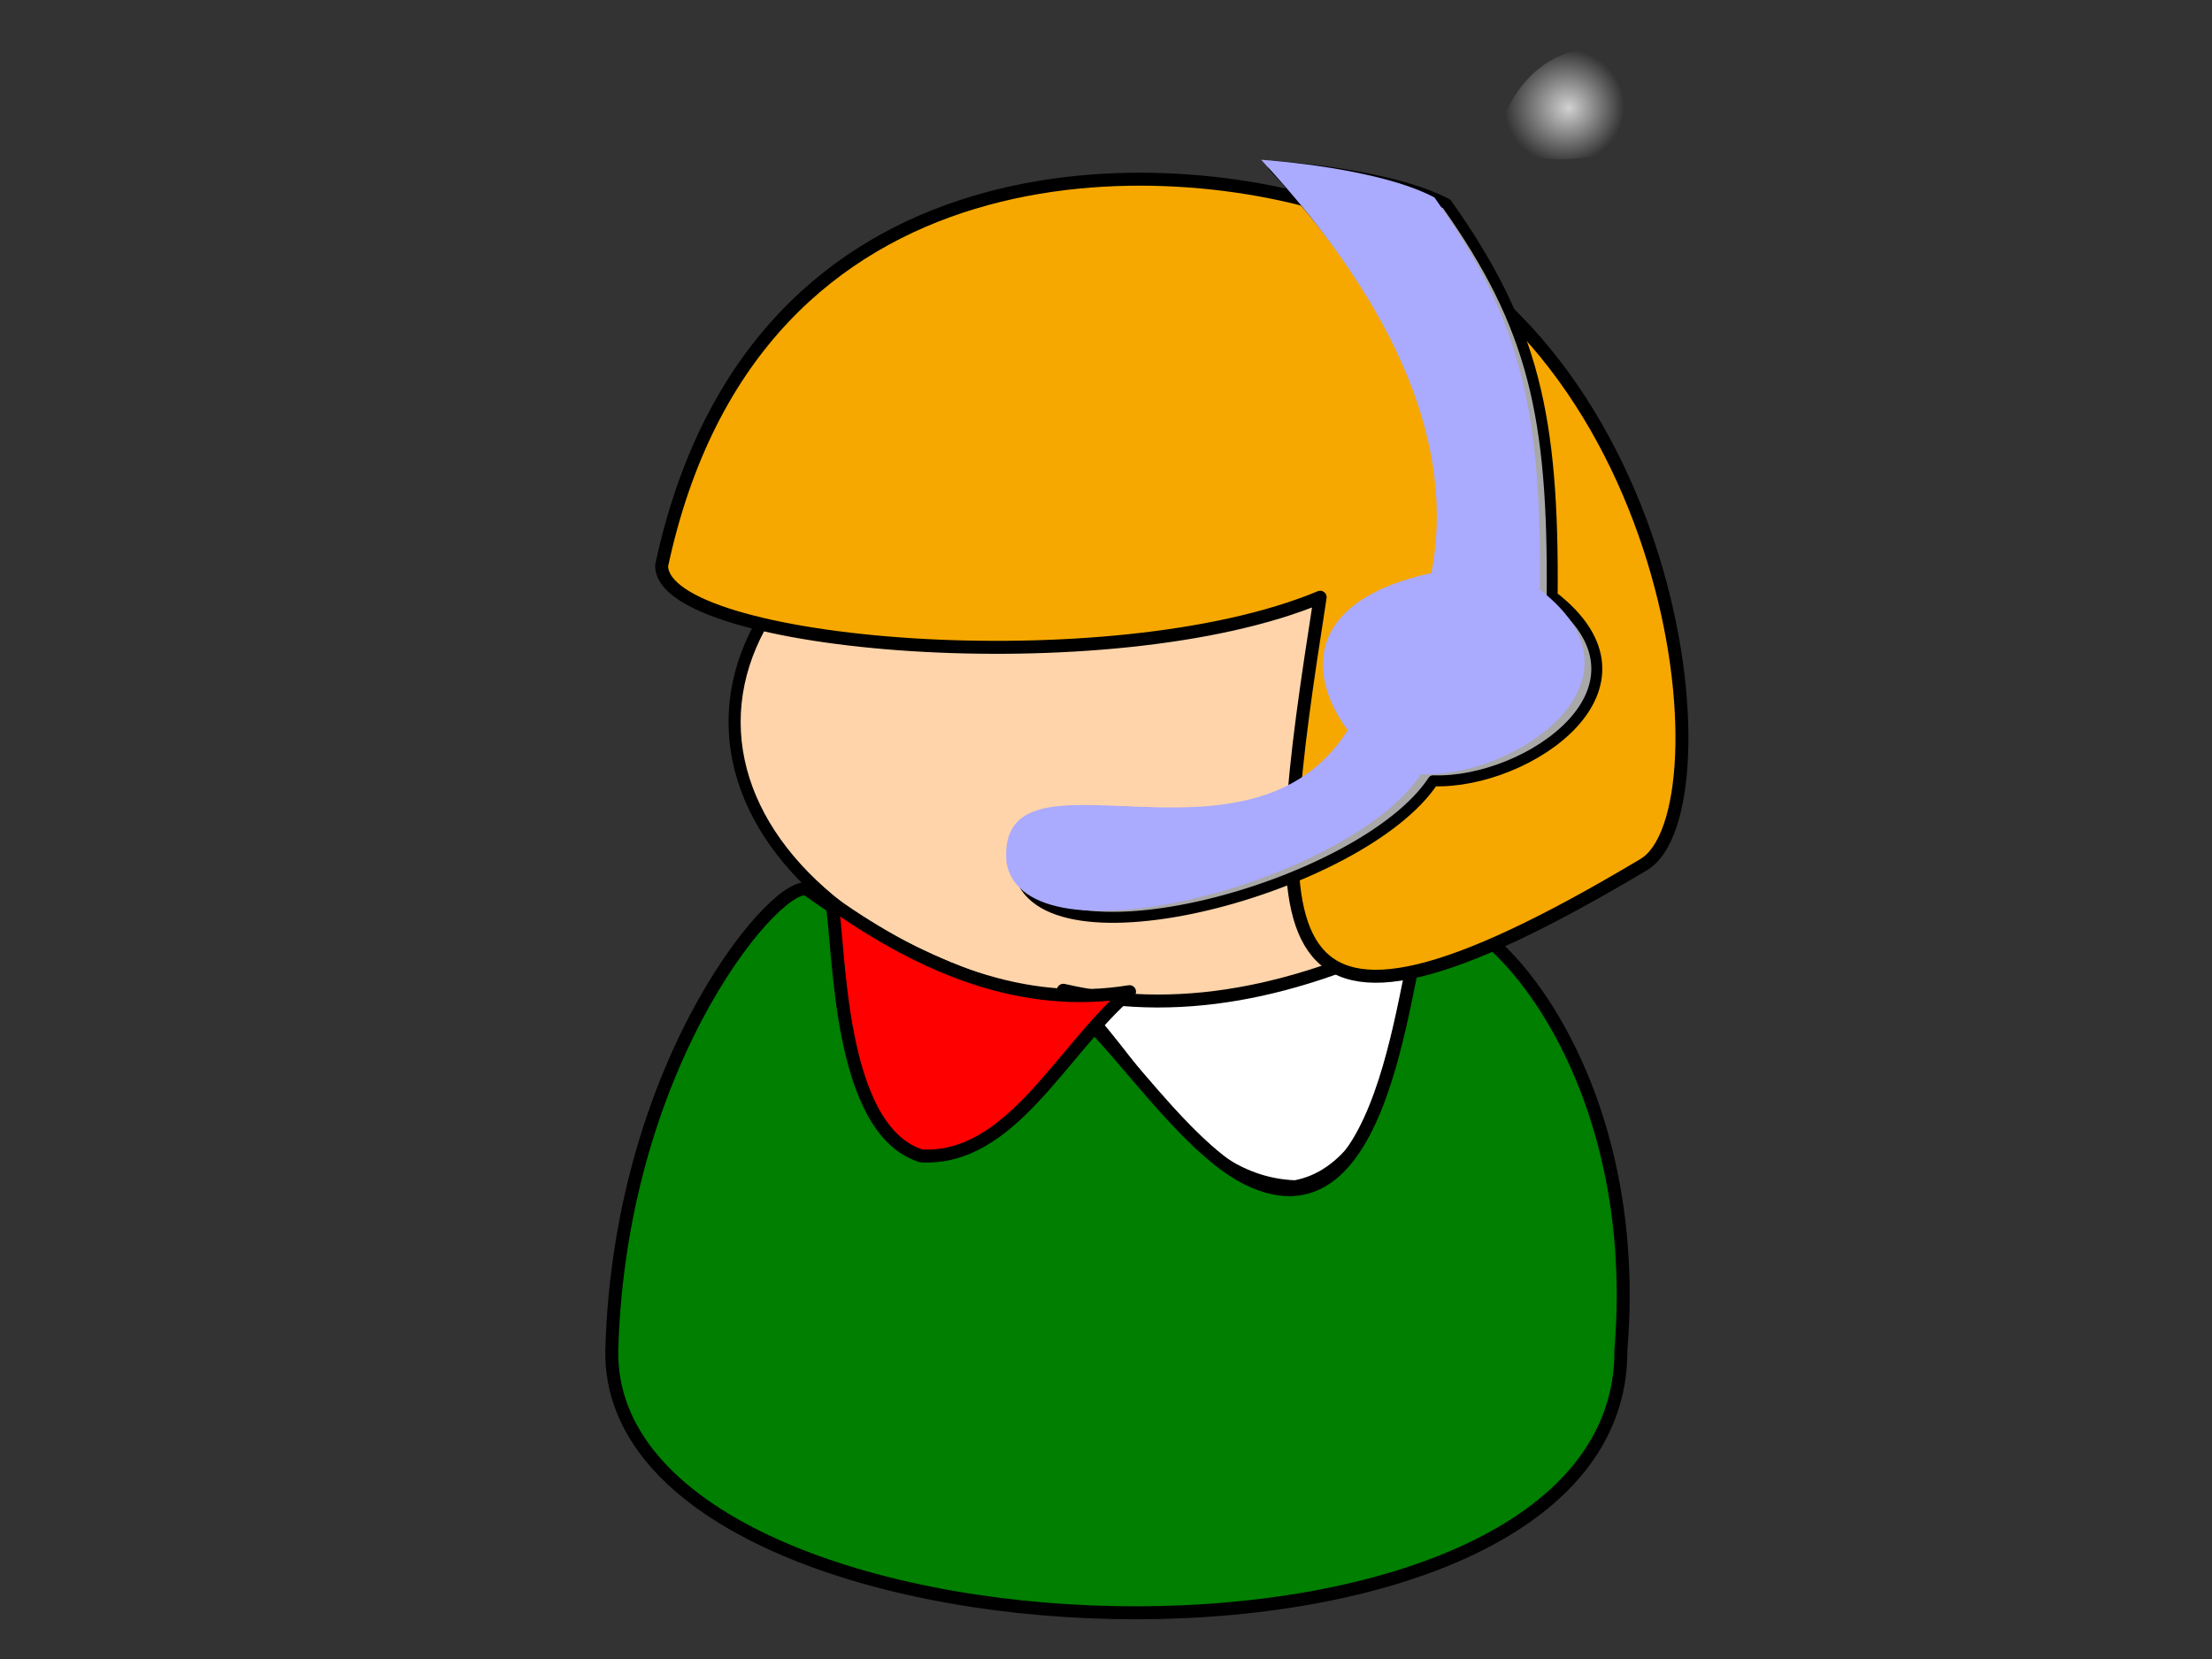
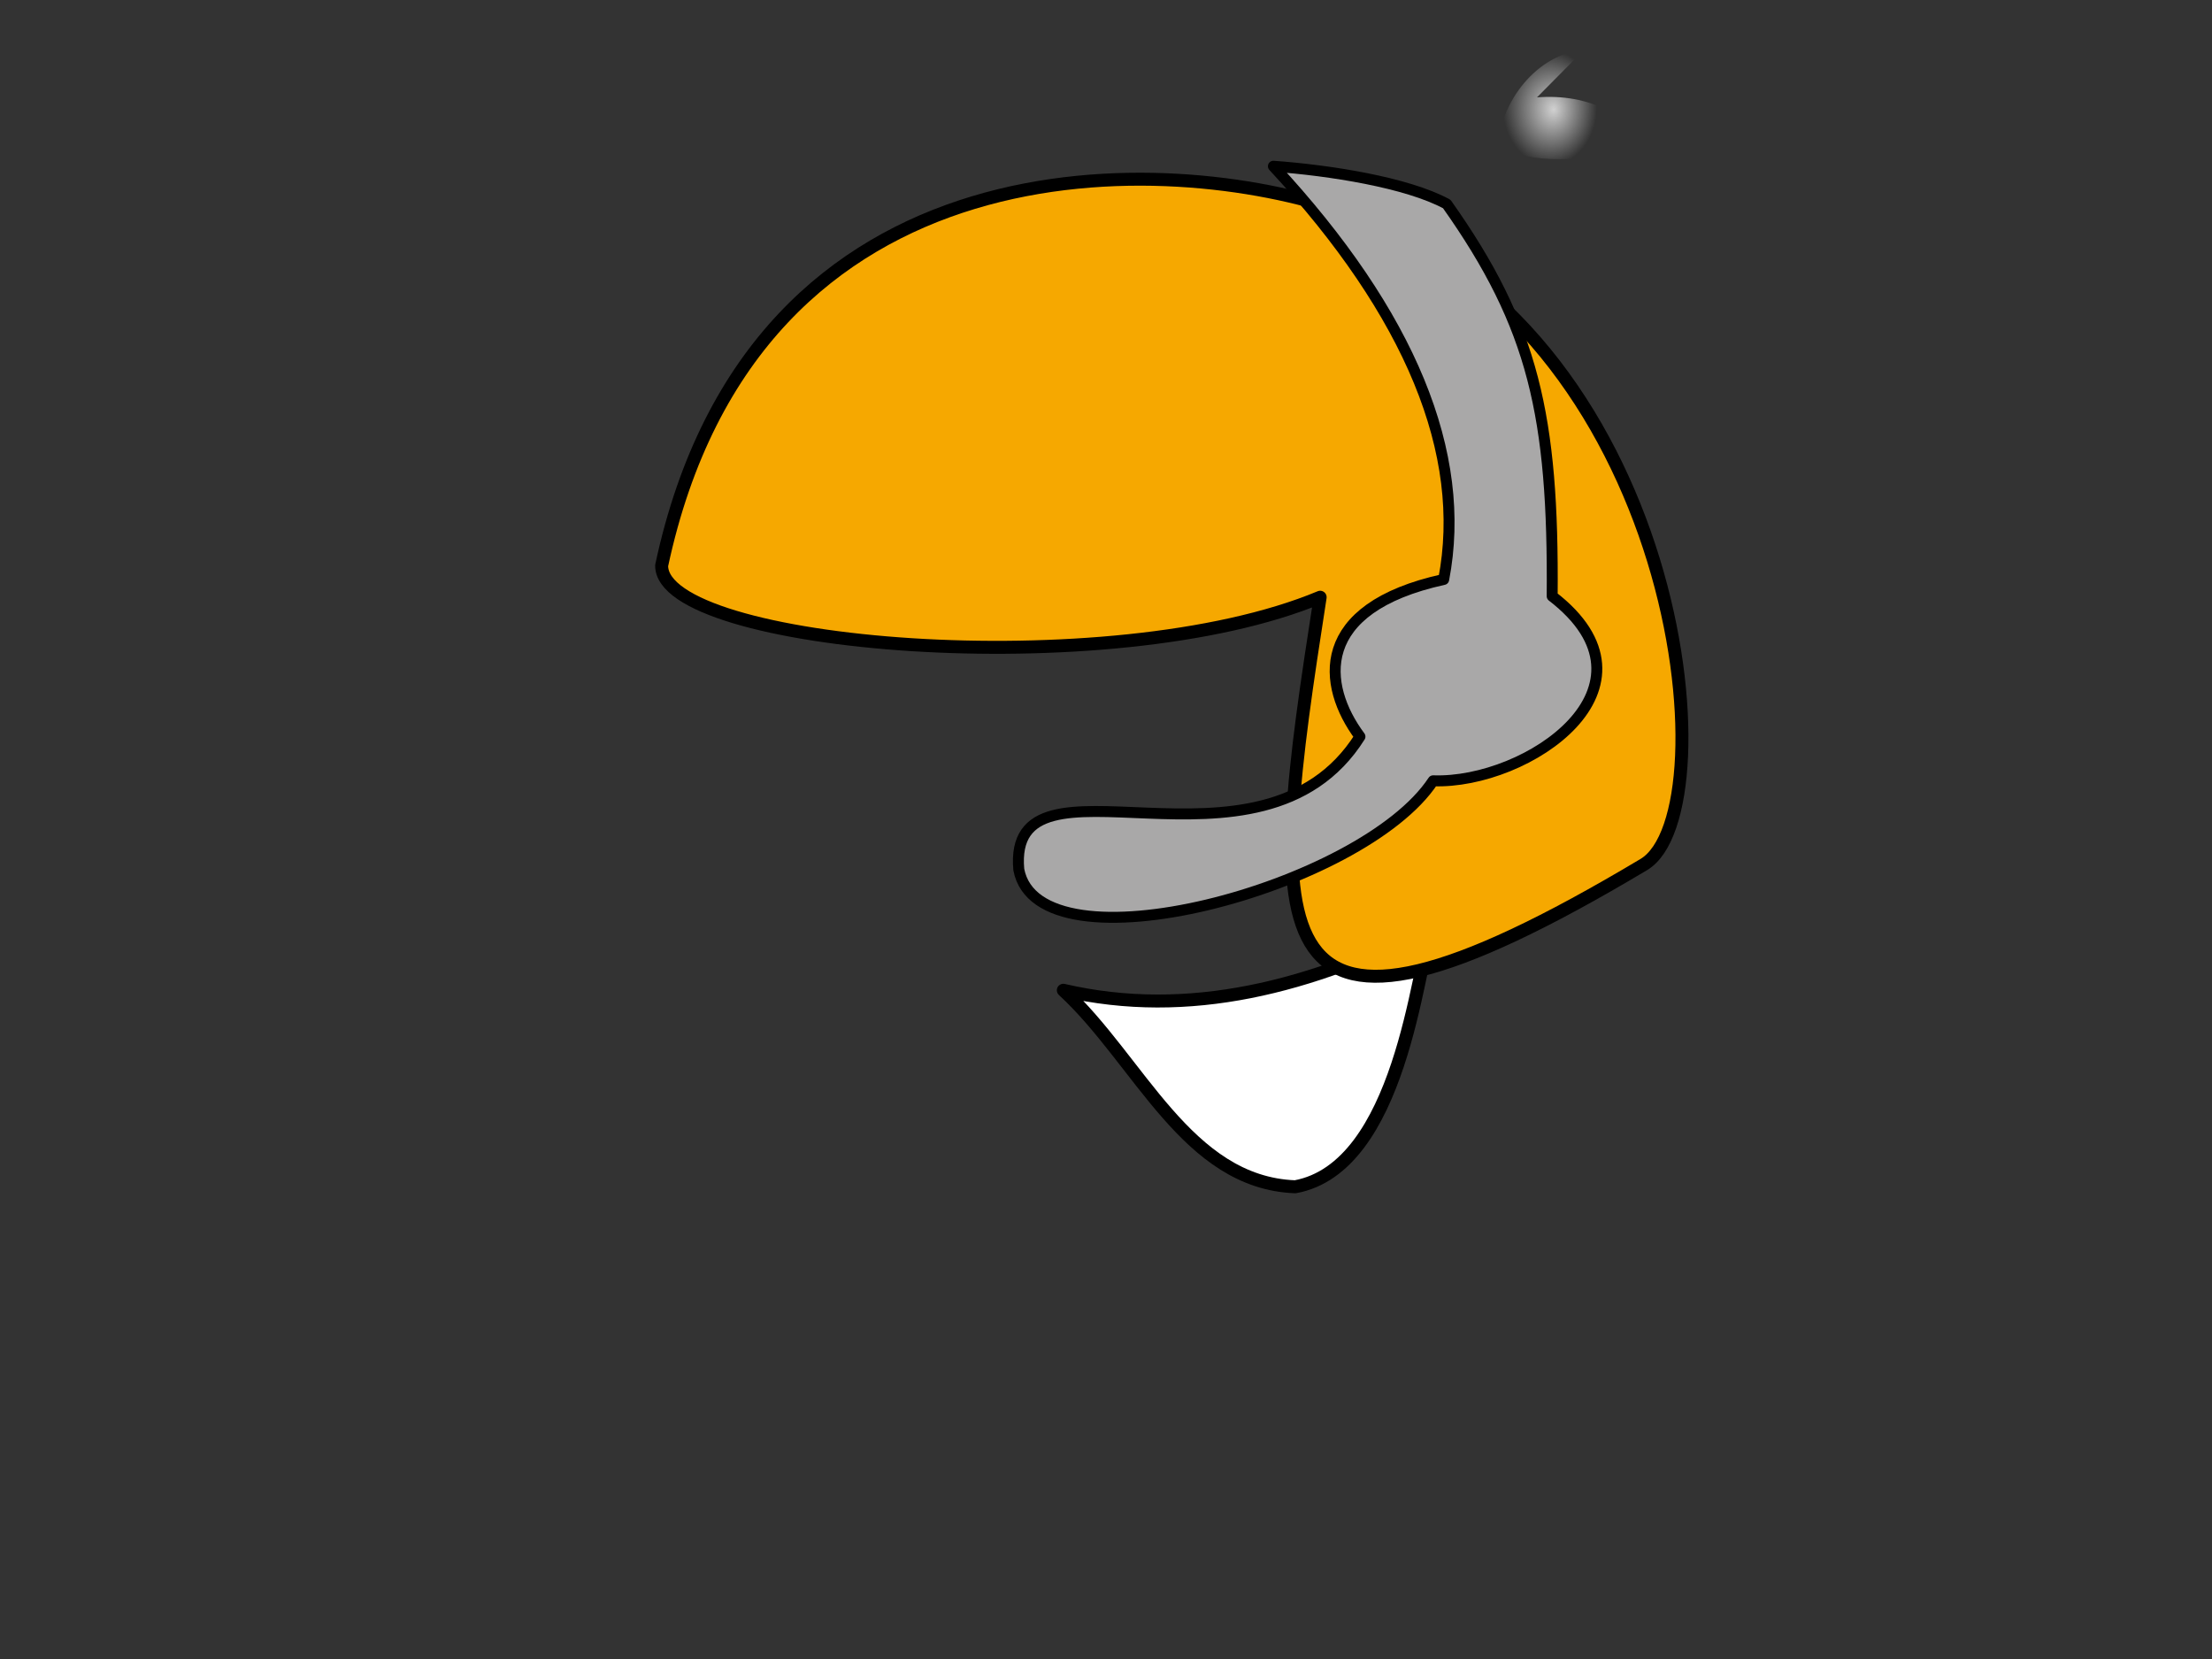
<svg xmlns="http://www.w3.org/2000/svg" xmlns:xlink="http://www.w3.org/1999/xlink" width="640" height="480">
  <rect width="100%" height="100%" fill="#333333" stroke="none" />
  <title>RED WHITE</title>
  <defs>
    <linearGradient id="linearGradient1719">
      <stop stop-color="#ffffff" stop-opacity="0.775" offset="0" id="stop1720" />
      <stop stop-color="#ffffff" stop-opacity="0" offset="1" id="stop1721" />
    </linearGradient>
    <linearGradient id="linearGradient1707">
      <stop stop-color="#ffffff" stop-opacity="0.775" offset="0" id="stop1708" />
      <stop stop-color="#ffffff" stop-opacity="0" offset="1" id="stop1709" />
    </linearGradient>
    <radialGradient xlink:href="#linearGradient1719" r="0.268" id="radialGradient1746" fy="0.281" fx="0.319" cy="0.273" cx="0.297" />
    <radialGradient xlink:href="#linearGradient1707" r="0.5" id="radialGradient1748" fy="0.5" fx="0.5" cy="0.5" cx="0.5" />
  </defs>
  <g>
    <title>Layer 1</title>
    <path transform="rotate(-2.144 127.693,176.513) " fill="#ffd4aa" fill-rule="evenodd" stroke="#000000" stroke-width="1.504" stroke-linecap="round" stroke-linejoin="round" stroke-miterlimit="4" id="path3713" d="m176.845,176.513" />
-     <path fill="url(#radialGradient1746)" fill-rule="evenodd" stroke-width="3.75" stroke-linecap="round" stroke-linejoin="round" stroke-miterlimit="4" id="path1744" d="m458.438,14.312c-13.935,1.397 -24.305,15.09 -25.094,28.312c13.109,5.728 28.695,3.461 42.094,-0.719c7.764,3.385 2.148,13.519 2.75,19.906c0.008,4.029 -1.844,14.372 5.333,10.958c5.711,-3.146 14.564,-6.022 13.752,-13.864c0.568,-15.089 -5.345,-31.58 -17.897,-40.594c-6.497,-3.448 -13.64,-4.57 -20.938,-4z" />
+     <path fill="url(#radialGradient1746)" fill-rule="evenodd" stroke-width="3.75" stroke-linecap="round" stroke-linejoin="round" stroke-miterlimit="4" id="path1744" d="m458.438,14.312c-13.935,1.397 -24.305,15.09 -25.094,28.312c13.109,5.728 28.695,3.461 42.094,-0.719c7.764,3.385 2.148,13.519 2.75,19.906c0.008,4.029 -1.844,14.372 5.333,10.958c0.568,-15.089 -5.345,-31.58 -17.897,-40.594c-6.497,-3.448 -13.64,-4.57 -20.938,-4z" />
    <g id="svg_1">
-       <ellipse ry="84.689" rx="133.235" id="svg_5" cy="208.884" cx="345.776" stroke-linecap="round" stroke-linejoin="round" stroke-dasharray="null" stroke-width="3.504" stroke="#000000" fill="#ffd4aa" />
      <path transform="rotate(3.11 359.526,303.732) " id="svg_2" fill="#ffffff" fill-rule="evenodd" stroke="#000000" stroke-width="3.75" stroke-linecap="round" stroke-linejoin="round" stroke-miterlimit="4" d="m306.799,289.353c23.073,19.065 38.664,53.64 70.069,53.133c30.119,-7.236 31.835,-65.038 35.385,-77.514c-33.68,19.442 -68.7,30.807 -105.453,24.382z" />
-       <path fill="#007f00" fill-rule="evenodd" stroke="#000000" stroke-width="3.75" stroke-linecap="round" stroke-linejoin="round" stroke-miterlimit="4" id="path4369" d="m177.011,390.593c-1.78,95.831 292.679,106.79 291.967,0c7.038,-84.925 -43.558,-133.212 -56.132,-125.002c-6.384,4.168 -8.756,96.742 -51.893,75.448c-20.971,-10.352 -44.428,-50.117 -54.691,-51.436c-15.487,-1.991 -45.141,-12.458 -72.376,-32.048c-7.145,-5.14 -54.462,47.691 -56.874,133.038l0,0l0,0z" />
      <path fill="#f6a800" fill-rule="evenodd" stroke="#000000" stroke-width="3.75" stroke-linecap="round" stroke-linejoin="round" stroke-miterlimit="4" id="path3720" d="m191.435,163.633c-0.146,23.416 129.626,34.58 190.526,9.165c-15.336,98.745 -20.949,145.789 93.655,77.331c25.455,-15.205 10.918,-156.939 -87.015,-188.961c-49.377,-17.255 -170.193,-23.697 -197.166,102.466l0,0z" />
      <path fill="#a9a8a8" fill-rule="evenodd" stroke="#000000" stroke-width="3.169" stroke-linecap="round" stroke-linejoin="round" stroke-miterlimit="4" id="path7968" d="m368.435,48.101c16.042,1.158 38.581,4.638 50.16,10.929c25.13,35.463 30.92,61.401 30.5,113.472c34.118,26.243 -7.107,54.381 -34.439,53.406c-20.466,31.022 -114.127,56.208 -119.889,25.681c-3.422,-37.968 69.926,7.242 98.709,-38.466c-11.07,-14.867 -13.602,-37.177 24.23,-45.467c6.99,-36.322 -9.595,-76.796 -49.272,-119.556l0,-0z" />
-       <path fill="#aaaaff" fill-rule="evenodd" stroke="url(#radialGradient1748)" stroke-width="0" stroke-linecap="round" stroke-linejoin="round" stroke-miterlimit="4" id="path1745" d="m364.892,46.23c16.042,1.158 38.58,4.638 50.16,10.929c25.13,35.463 30.92,61.401 30.5,113.472c34.118,26.243 -7.107,54.381 -34.439,53.406c-20.466,31.022 -114.127,56.208 -119.889,25.681c-3.422,-37.968 69.926,7.242 98.709,-38.466c-11.07,-14.867 -13.602,-37.177 24.23,-45.467c6.99,-36.322 -9.595,-76.796 -49.272,-119.556l0,0z" />
-       <path fill="#ff0000" fill-rule="evenodd" stroke="#000000" stroke-width="3.75" stroke-linecap="round" stroke-linejoin="round" stroke-miterlimit="4" id="path9383" d="m326.808,286.92c-19.902,17.11 -34.285,48.88 -60.235,47.52c-24.597,-7.592 -23.527,-61.491 -25.926,-73.214c27.016,19.065 55.489,30.642 86.161,25.694z" />
    </g>
  </g>
</svg>